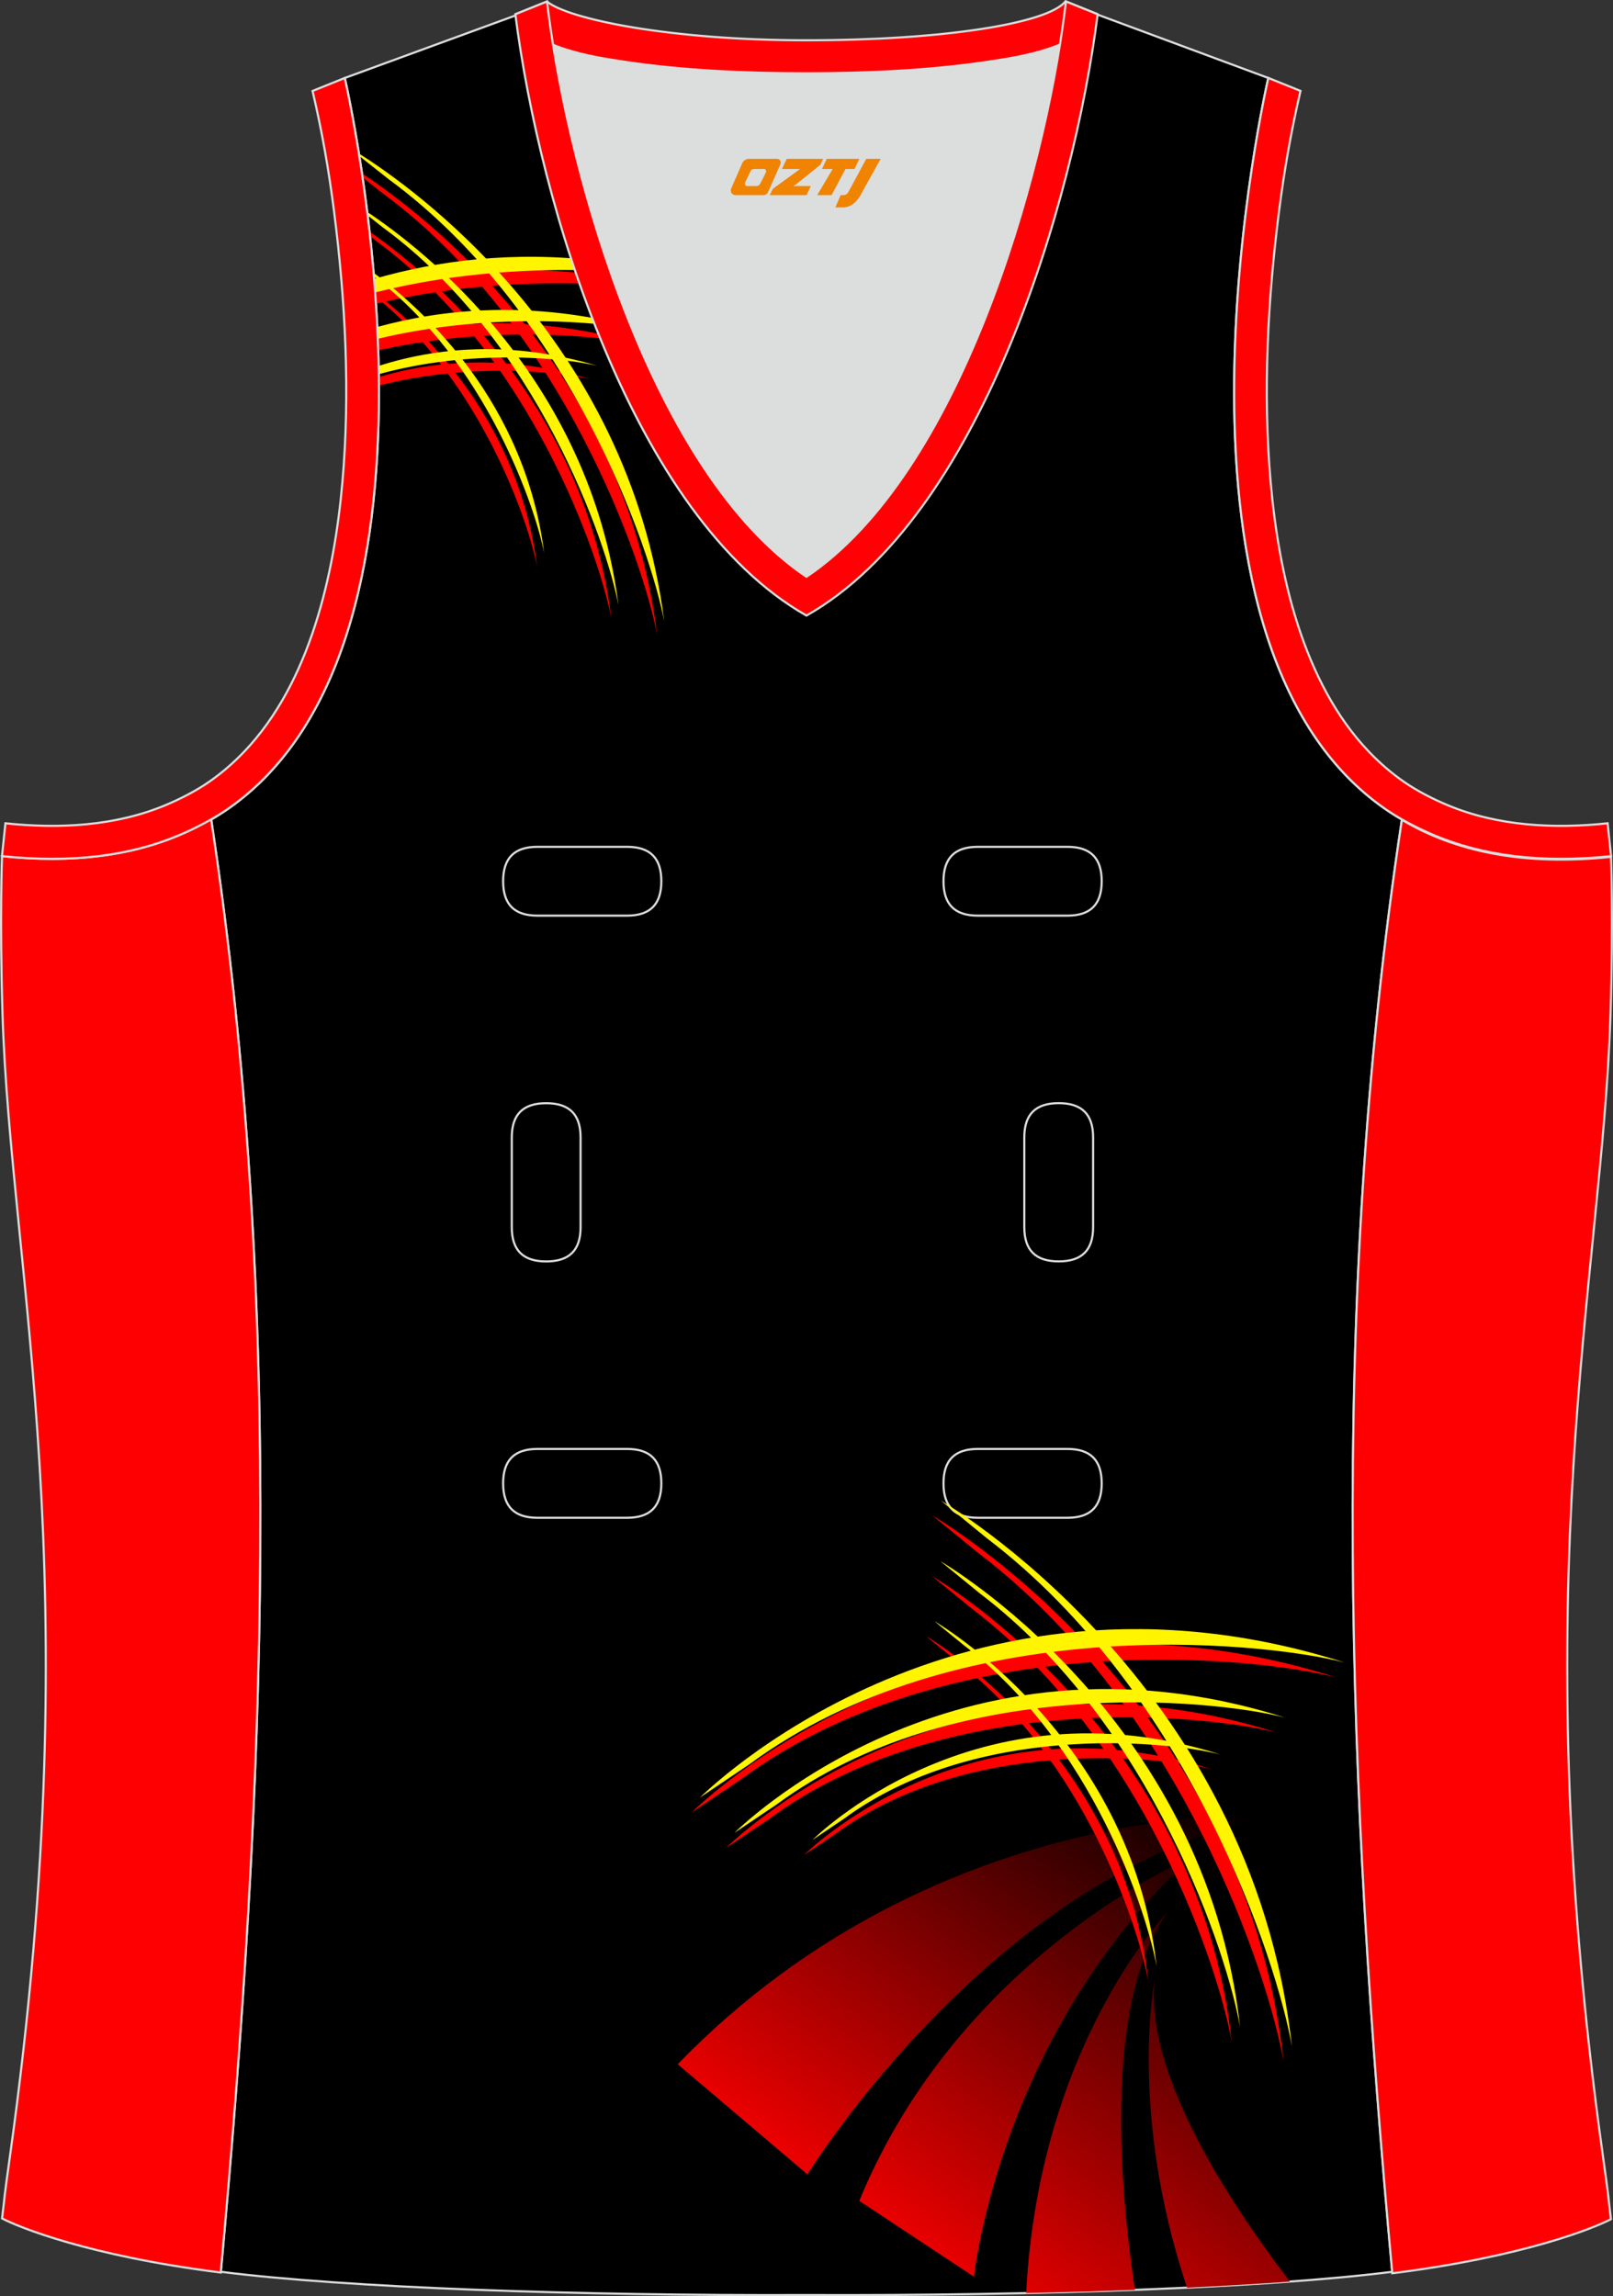
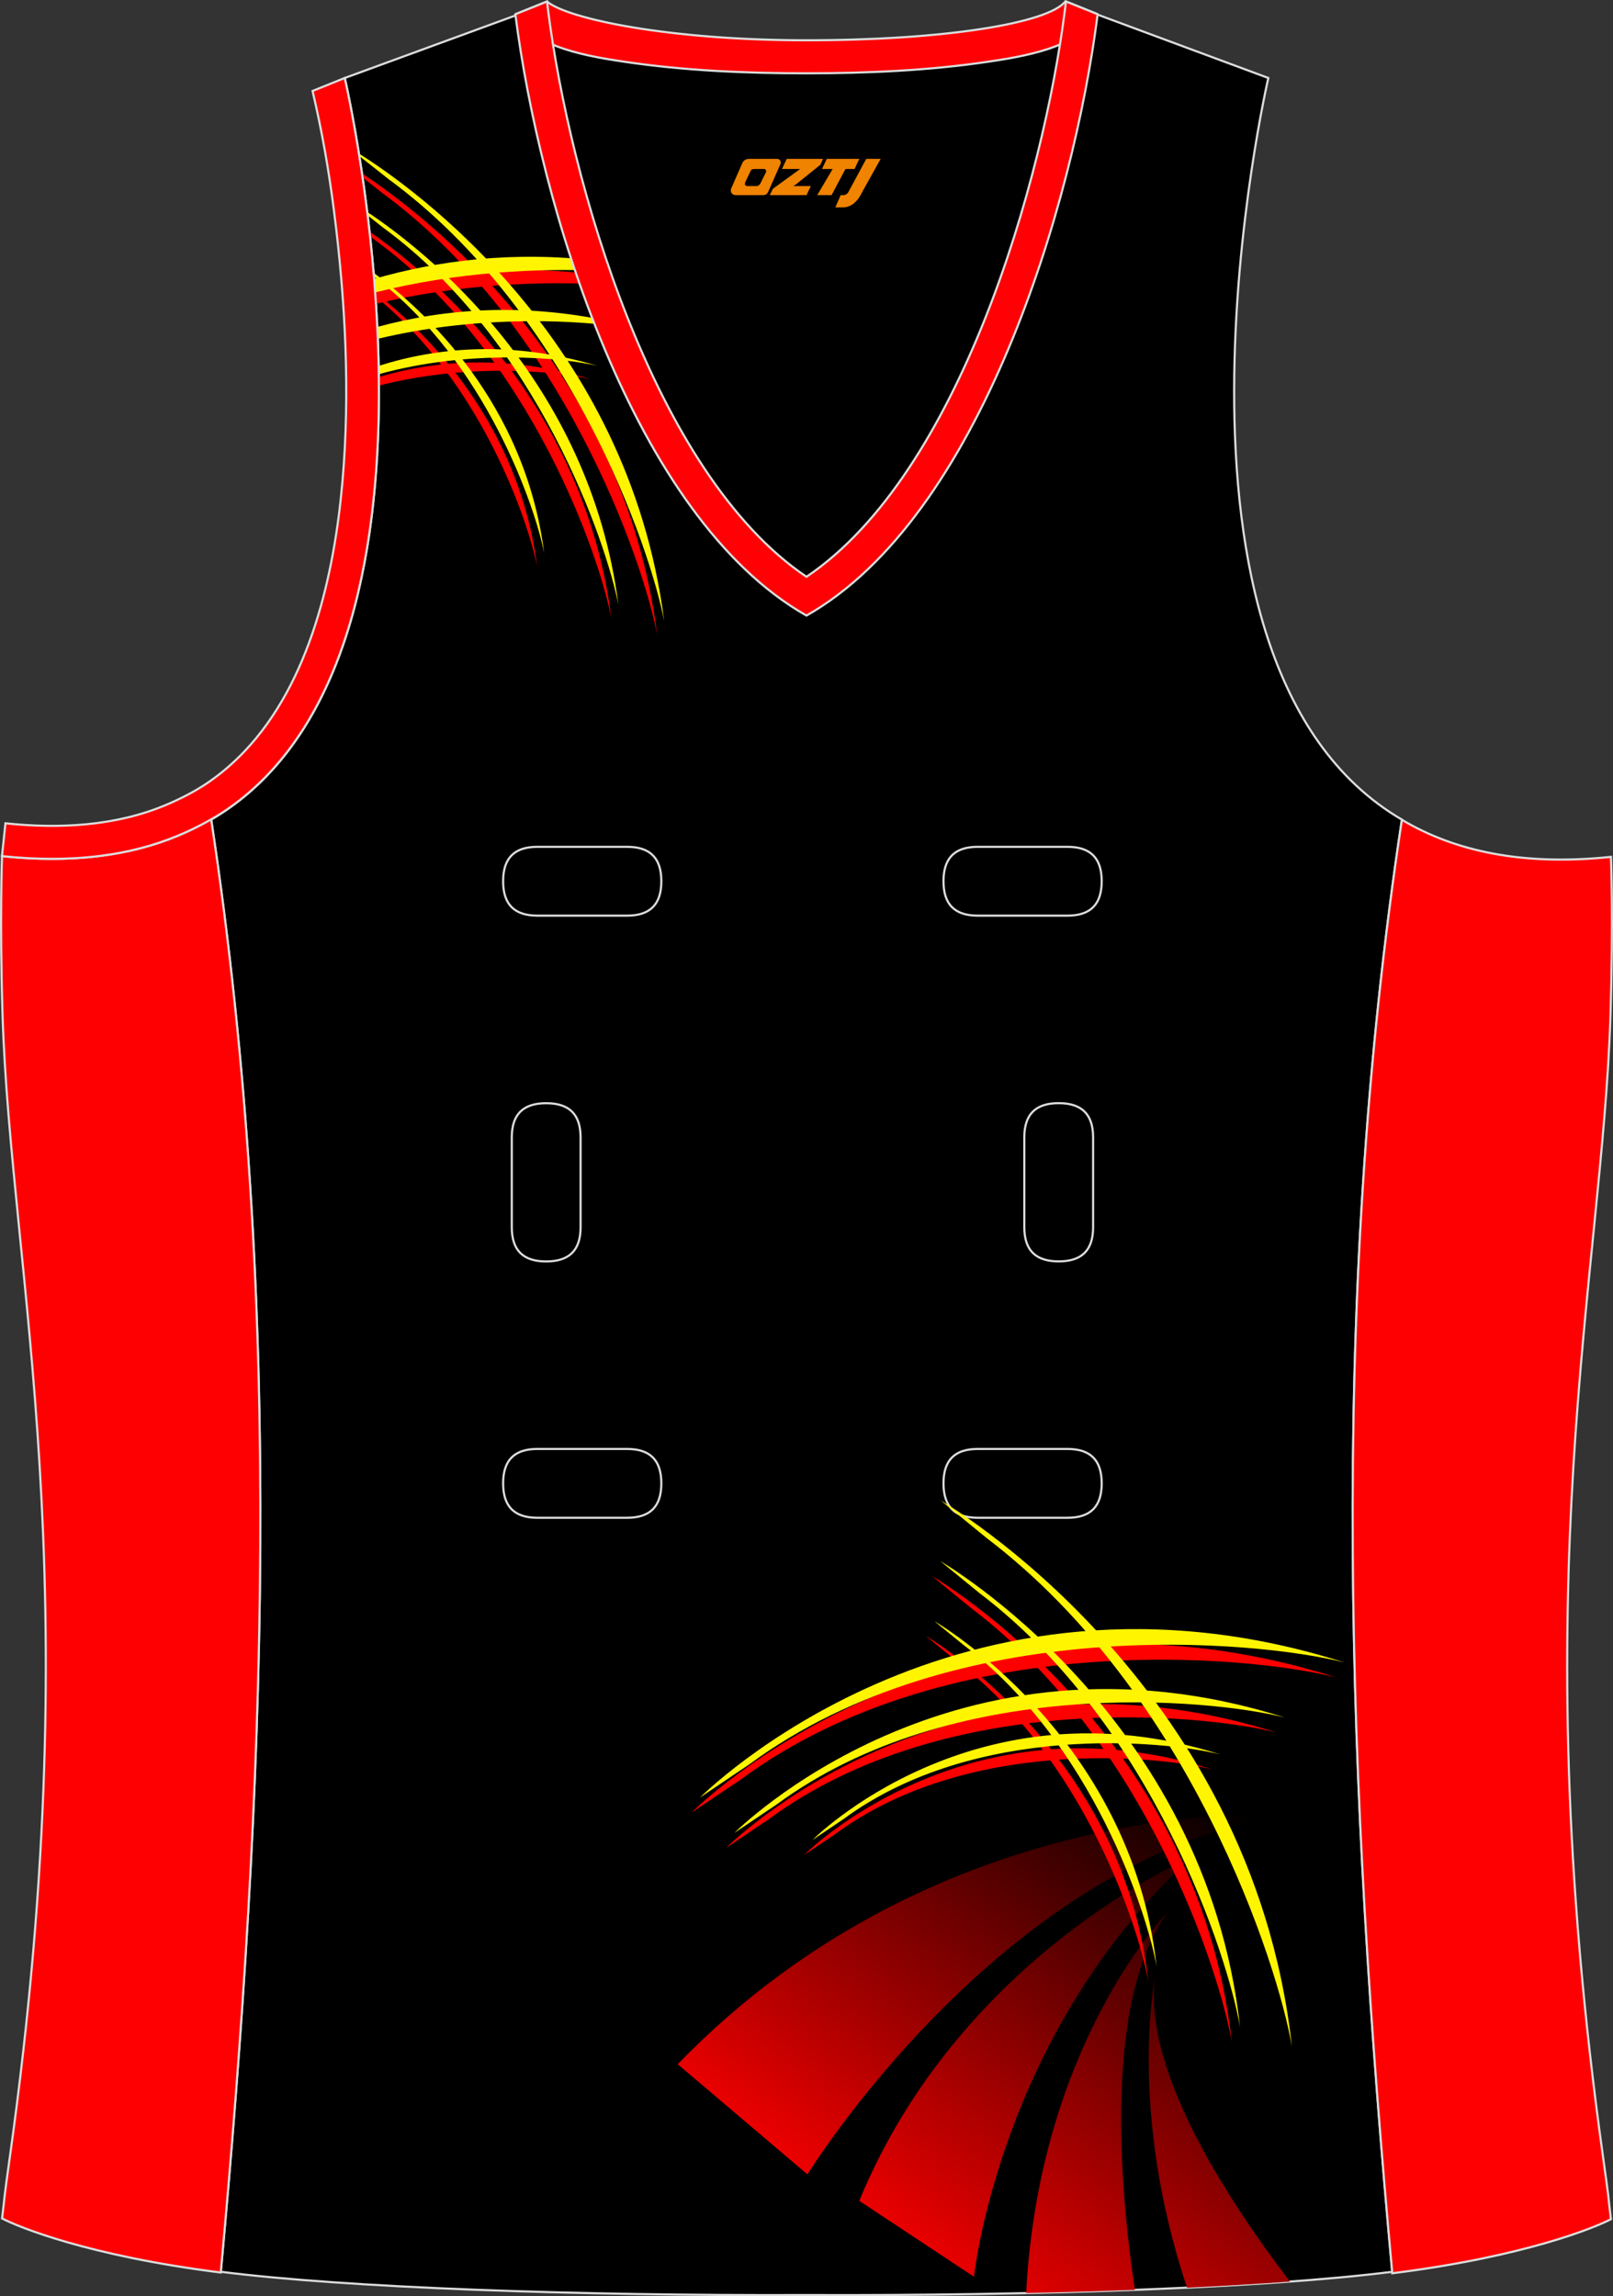
<svg xmlns="http://www.w3.org/2000/svg" version="1.1" id="图层_1" x="0px" y="0px" width="302.41px" height="430.42px" viewBox="0 0 302.41 430.42" enable-background="new 0 0 302.41 430.42" xml:space="preserve">
  <rect x="0" y="0" width="302.41" height="430.42" fill="#333333" stroke="none" />
  <g id="XMLID_24_">
    <path id="XMLID_23_" fill="#000001" stroke="#DCDDDD" stroke-width="0.4" stroke-miterlimit="22.926" d="M101.8,1.01L64.64,14.62   c0,0,25.43,109.52-25.04,139.02c13.91,91.93,10.01,182.4,1.8,272.21c23.37,2.98,66.59,4.52,109.81,4.36   c43.21,0.17,86.44-1.38,109.81-4.36c-8.2-89.82-12.11-180.28,1.81-272.21c-50.47-29.5-25.04-139.02-25.04-139.02l-37-13.73   l-11.74,8.47l-40.26,2.38l-33.12-3.11L101.8,1.01z" />
-     <path fill="#DCDDDD" d="M151.21,108.12c26.92-18.11,42.35-67.47,47.52-99.79c-4.43,1.88-9.9,2.69-13.42,3.22   c-11.14,1.67-22.91,2.18-34.17,2.18c-11.26,0-23.03-0.5-34.17-2.18c-3.48-0.52-8.88-1.32-13.28-3.16   C108.88,40.71,124.31,90.02,151.21,108.12z" />
    <path fill="#FF0002" stroke="#DCDDDD" stroke-width="0.4" stroke-miterlimit="22.926" d="M262.83,153.67   c9.87,5.89,22.68,8.69,39.2,6.95c0,0,0.46,11.69-0.09,29.57c-1.51,49.08-16.57,105.44-1.41,214.04c1.31,9.36,0.84,6.4,1.49,11.76   c-3,1.58-16.16,7.01-40.99,10.14C252.81,336.24,248.89,245.69,262.83,153.67z" />
    <path fill="#FF0004" stroke="#DCDDDD" stroke-width="0.4" d="M205.5,2.55l-0.12,0.28c-2.78,6.16-14.16,7.84-20.06,8.73   c-11.14,1.67-22.91,2.18-34.17,2.18c-11.26,0-23.03-0.5-34.17-2.18c-5.9-0.89-17.28-2.57-20.06-8.73l-0.1-0.23   c1.13-0.45,1.64-0.66,5.74-2.31c3.85,3.24,22.89,7.26,48.59,7.26s45.26-3.15,48.59-7.27l0.15,0.01   C204.02,1.96,202.51,1.35,205.5,2.55z" />
    <g>
      <g>
        <path fill="#FF0000" d="M70.3,54.35c12.17-3.32,26.49-4.92,42.61-2.7l0.58,1.7c-11.86-0.67-27.33-0.15-43.01,3.59     C70.43,56.07,70.37,55.21,70.3,54.35z" />
-         <path fill="#FF0000" d="M70.83,63.41c12.9-3.31,28.55-4.28,46.36,0.31l0.14,0.35c-9.73-1.58-27.81-2.58-46.41,1.61     C70.89,64.92,70.86,64.16,70.83,63.41z" />
        <path fill="#FF0000" d="M71.03,70.67c10.66-3.14,24.07-4.25,39.6,0.39c-6.3-1.47-22.9-3.08-39.58,1.22     C71.04,71.74,71.03,71.2,71.03,70.67z" />
        <g>
          <path fill="#FF0000" d="M71.52,36.06l-3.54-2.8l-0.11-0.76c12.29,8.15,48.97,36.36,55.34,86.46      C120.66,105.47,105.58,61.06,71.52,36.06z" />
          <path fill="#FF0000" d="M70.5,45.15l-1.12-0.88c-0.03-0.28-0.06-0.57-0.09-0.85c11.94,8.35,40.2,32.09,45.34,72.52      C112.45,104.41,99.58,66.49,70.5,45.15z" />
          <path fill="#FF0000" d="M70.34,54.85c9.92,7.73,26.96,24.61,30.36,51.36c-1.55-8.22-10.44-34.55-30.31-50.62L70.34,54.85z" />
        </g>
      </g>
      <g>
        <path fill="#FFF500" d="M70.14,52.28c11.92-3.44,25.98-5.26,41.83-3.41c0.21,0.63,0.42,1.26,0.64,1.88     c-11.92-0.5-27.05,0.24-42.27,4.06C70.28,53.96,70.21,53.11,70.14,52.28z" />
        <path fill="#FFF500" d="M70.74,61.29c12.58-3.44,27.86-4.72,45.29-0.68l0.22,0.61c-10.4-1.39-27.76-1.94-45.42,2.29     C70.8,62.77,70.77,62.03,70.74,61.29z" />
        <path fill="#FFF500" d="M70.99,68.59c10.87-3.46,24.77-4.86,40.96-0.03c-6.47-1.51-23.8-3.16-40.93,1.58     C71.01,69.63,71,69.11,70.99,68.59z" />
        <g>
          <path fill="#FFF500" d="M72.84,33.57l-5.47-4.32l-0.07-0.46c9.78,6.14,50.49,34.65,57.23,87.69      C121.99,102.97,106.9,58.56,72.84,33.57z" />
          <path fill="#FFF500" d="M71.82,42.66l-2.89-2.28l-0.08-0.65c10.63,7.08,41.69,31.15,47.1,73.72      C113.78,101.92,100.9,64,71.82,42.66z" />
          <path fill="#FFF500" d="M70.05,51.13c9.56,7.07,28.39,24.33,31.98,52.59c-1.59-8.44-10.92-35.97-31.92-51.88      C70.09,51.6,70.07,51.36,70.05,51.13z" />
        </g>
      </g>
    </g>
    <path fill="#FF0002" stroke="#DCDDDD" stroke-width="0.4" stroke-miterlimit="22.926" d="M39.58,153.53   c-9.87,5.89-22.68,8.69-39.2,6.95c0,0-0.46,11.69,0.09,29.57c1.51,49.08,16.57,105.44,1.41,214.04c-1.31,9.36-0.84,6.4-1.49,11.76   c3,1.58,16.16,7.01,41,10.14C49.61,336.09,53.52,245.55,39.58,153.53z" />
    <path fill="#FF0004" stroke="#DCDDDD" stroke-width="0.4" d="M96.62,2.67l5.93-2.39l0.2,1.61c4.02,31.78,19.68,86.86,48.45,106.23   c28.78-19.36,44.43-74.44,48.45-106.23l0.21-1.61l5.93,2.39c-4.53,35.76-22.05,94.3-54.59,112.72   C118.67,96.98,101.15,38.44,96.62,2.67z" />
    <path fill="none" stroke="#DCDDDD" stroke-width="0.4" stroke-miterlimit="22.926" d="M183.31,158.74c-4.32,0-6.42,2.11-6.42,6.45   s2.1,6.45,6.42,6.45h16.82c4.32,0,6.42-2.11,6.42-6.45s-2.1-6.45-6.42-6.45H183.31L183.31,158.74z M204.94,213.21   c0-4.32-2.11-6.42-6.45-6.42c-4.34,0-6.45,2.1-6.45,6.42v16.82c0,4.32,2.11,6.42,6.45,6.42c4.34,0,6.45-2.1,6.45-6.42V213.21   L204.94,213.21z M95.95,230.04c0,4.32,2.11,6.42,6.45,6.42s6.45-2.1,6.45-6.42v-16.82c0-4.32-2.11-6.42-6.45-6.42   s-6.45,2.1-6.45,6.42V230.04L95.95,230.04z M100.75,271.61c-4.32,0-6.42,2.11-6.42,6.45s2.1,6.45,6.42,6.45h16.82   c4.32,0,6.42-2.11,6.42-6.45s-2.1-6.45-6.42-6.45H100.75L100.75,271.61z M183.31,271.61c-4.32,0-6.42,2.11-6.42,6.45   s2.1,6.45,6.42,6.45h16.82c4.32,0,6.42-2.11,6.42-6.45s-2.1-6.45-6.42-6.45H183.31L183.31,271.61z M100.75,158.74   c-4.32,0-6.42,2.11-6.42,6.45s2.1,6.45,6.42,6.45h16.82c4.32,0,6.42-2.11,6.42-6.45s-2.1-6.45-6.42-6.45H100.75z" />
    <path fill="#FF0003" stroke="#DCDDDD" stroke-width="0.4" d="M62.63,39.63c2.12,16.63,3.04,33.98,1.57,50.69   c-1.52,17.33-6.03,37.57-18.4,50.56c-2,2.1-4.2,4.01-6.59,5.67c-2.48,1.72-5.41,3.22-8.19,4.38c-9.42,3.94-19.95,4.46-30,3.4   l-0.65,6.15c13.27,1.4,24.15-0.13,33.03-3.85c3.09-1.29,6.59-3.09,9.34-5.01c46.24-32.14,21.89-137,21.89-137l-6.03,2.43   C60.39,24.7,61.64,31.86,62.63,39.63z" />
-     <path fill="#FF0003" stroke="#DCDDDD" stroke-width="0.4" d="M239.79,39.63c-2.12,16.63-3.04,33.98-1.57,50.69   c1.52,17.33,6.03,37.57,18.4,50.56c2,2.1,4.2,4.01,6.59,5.67c2.48,1.72,5.41,3.22,8.19,4.38c9.42,3.94,19.95,4.46,30,3.4l0.65,6.15   c-13.27,1.4-24.15-0.13-33.03-3.85c-3.09-1.29-6.59-3.09-9.34-5.01c-46.24-32.14-21.89-137.01-21.89-137.01l6.03,2.43   C242.04,24.7,240.79,31.86,239.79,39.63z" />
    <g>
      <linearGradient id="SVGID_1_" gradientUnits="userSpaceOnUse" x1="1935.993" y1="413.543" x2="1871.542" y2="503.435" gradientTransform="matrix(-1 0 0 -1 2104.514 843.072)">
        <stop offset="0" style="stop-color:#FF0000" />
        <stop offset="1" style="stop-color:#000000" />
      </linearGradient>
      <path fill="url(#SVGID_1_)" d="M240.79,340.2c-53.13,8.43-89.41,67.39-89.41,67.39l-24.32-20.65    C176.75,335.63,240.79,340.2,240.79,340.2L240.79,340.2z M216.52,370.86c-2.08,16.88,12.73,40.33,25.32,56.83    c-5.93,0.43-12.4,0.81-19.29,1.14C211.46,395.62,216.52,370.86,216.52,370.86L216.52,370.86z M218.98,358.36    c-12.18,16.66-9.03,51.96-6.21,70.88c-6.54,0.25-13.37,0.45-20.38,0.6C194.8,382.99,218.98,358.36,218.98,358.36L218.98,358.36z     M182.6,426.78l-21.5-14.23c19-46.18,62.33-64.45,62.33-64.45C187.36,381.12,182.6,426.78,182.6,426.78z" />
      <g>
        <g>
          <path fill="#FF0000" d="M138.91,333.55l-9.23,6.2c0,0,47.96-48.44,120.83-25.32C233.97,310.28,177.72,304.94,138.91,333.55z" />
          <path fill="#FF0000" d="M144.03,341.08l-7.88,5.3c0,0,40.95-41.36,103.16-21.62C225.19,321.21,177.16,316.65,144.03,341.08z" />
          <path fill="#FF0000" d="M156.62,343.78l-5.85,3.93c0,0,30.35-30.66,76.48-16.03C216.78,329.05,181.18,325.67,156.62,343.78z" />
          <g>
-             <path fill="#FF0000" d="M183.43,291.13l-8.6-7.03c0,0,58.24,33.51,65.82,102.33C238.01,371.01,221.7,320.21,183.43,291.13z" />
            <path fill="#FF0000" d="M182.09,301.45l-7.34-6c0,0,49.72,28.61,56.19,87.37C228.69,369.66,214.77,326.28,182.09,301.45z" />
            <path fill="#FF0000" d="M179.08,311.16l-5.45-4.45c0,0,36.86,21.21,41.66,64.76C213.63,361.72,203.3,329.56,179.08,311.16z" />
          </g>
        </g>
        <g>
          <path fill="#FFF500" d="M140.47,330.74l-9.23,6.21c0,0,47.96-48.44,120.82-25.32C235.52,307.48,179.28,302.13,140.47,330.74z" />
          <path fill="#FFF500" d="M145.58,338.27l-7.88,5.3c0,0,40.95-41.36,103.16-21.62C226.75,318.4,178.72,313.84,145.58,338.27z" />
          <path fill="#FFF500" d="M158.17,340.97l-5.84,3.93c0,0,30.35-30.66,76.47-16.02C218.34,326.24,182.73,322.86,158.17,340.97z" />
          <g>
            <path fill="#FFF500" d="M184.99,288.32l-8.6-7.03c0,0,58.24,33.51,65.82,102.33C239.57,368.21,223.25,317.4,184.99,288.32z" />
            <path fill="#FFF500" d="M183.65,298.64l-7.35-6c0,0,49.72,28.61,56.19,87.36C230.25,366.85,216.32,323.47,183.65,298.64z" />
            <path fill="#FFF500" d="M180.64,308.35l-5.45-4.45c0,0,36.86,21.21,41.66,64.77C215.18,358.91,204.86,326.75,180.64,308.35z" />
          </g>
        </g>
      </g>
    </g>
  </g>
  <g>
    <path fill="#F08300" d="M162.41,29.78l-3.4,6.3c-0.2,0.3-0.5,0.5-0.8,0.5h-0.6l-1,2.3h1.2c2,0.1,3.2-1.5,3.9-3L165.11,29.78h-2.5L162.41,29.78z" />
    <polygon fill="#F08300" points="155.21,29.78 ,161.11,29.78 ,160.21,31.68 ,158.51,31.68 ,155.91,36.58 ,153.21,36.58 ,156.11,31.68 ,154.11,31.68 ,155.01,29.78" />
    <polygon fill="#F08300" points="149.21,34.88 ,148.71,34.88 ,149.21,34.58 ,153.81,30.88 ,154.31,29.78 ,147.51,29.78 ,147.21,30.38 ,146.61,31.68 ,149.41,31.68 ,150.01,31.68 ,144.91,35.38    ,144.31,36.58 ,150.91,36.58 ,151.21,36.58 ,152.01,34.88" />
    <path fill="#F08300" d="M145.71,29.78H140.41C139.91,29.78,139.41,30.08,139.21,30.48L137.11,35.28C136.81,35.88,137.21,36.58,137.91,36.58h5.2c0.4,0,0.7-0.2,0.9-0.6L146.31,30.78C146.51,30.28,146.21,29.78,145.71,29.78z M143.61,32.28L142.51,34.48C142.31,34.78,142.01,34.88,141.91,34.88l-1.8,0C139.91,34.88,139.51,34.78,139.71,34.18l1-2.1c0.1-0.3,0.4-0.4,0.7-0.4h1.9   C143.51,31.68,143.71,31.98,143.61,32.28z" />
  </g>
</svg>